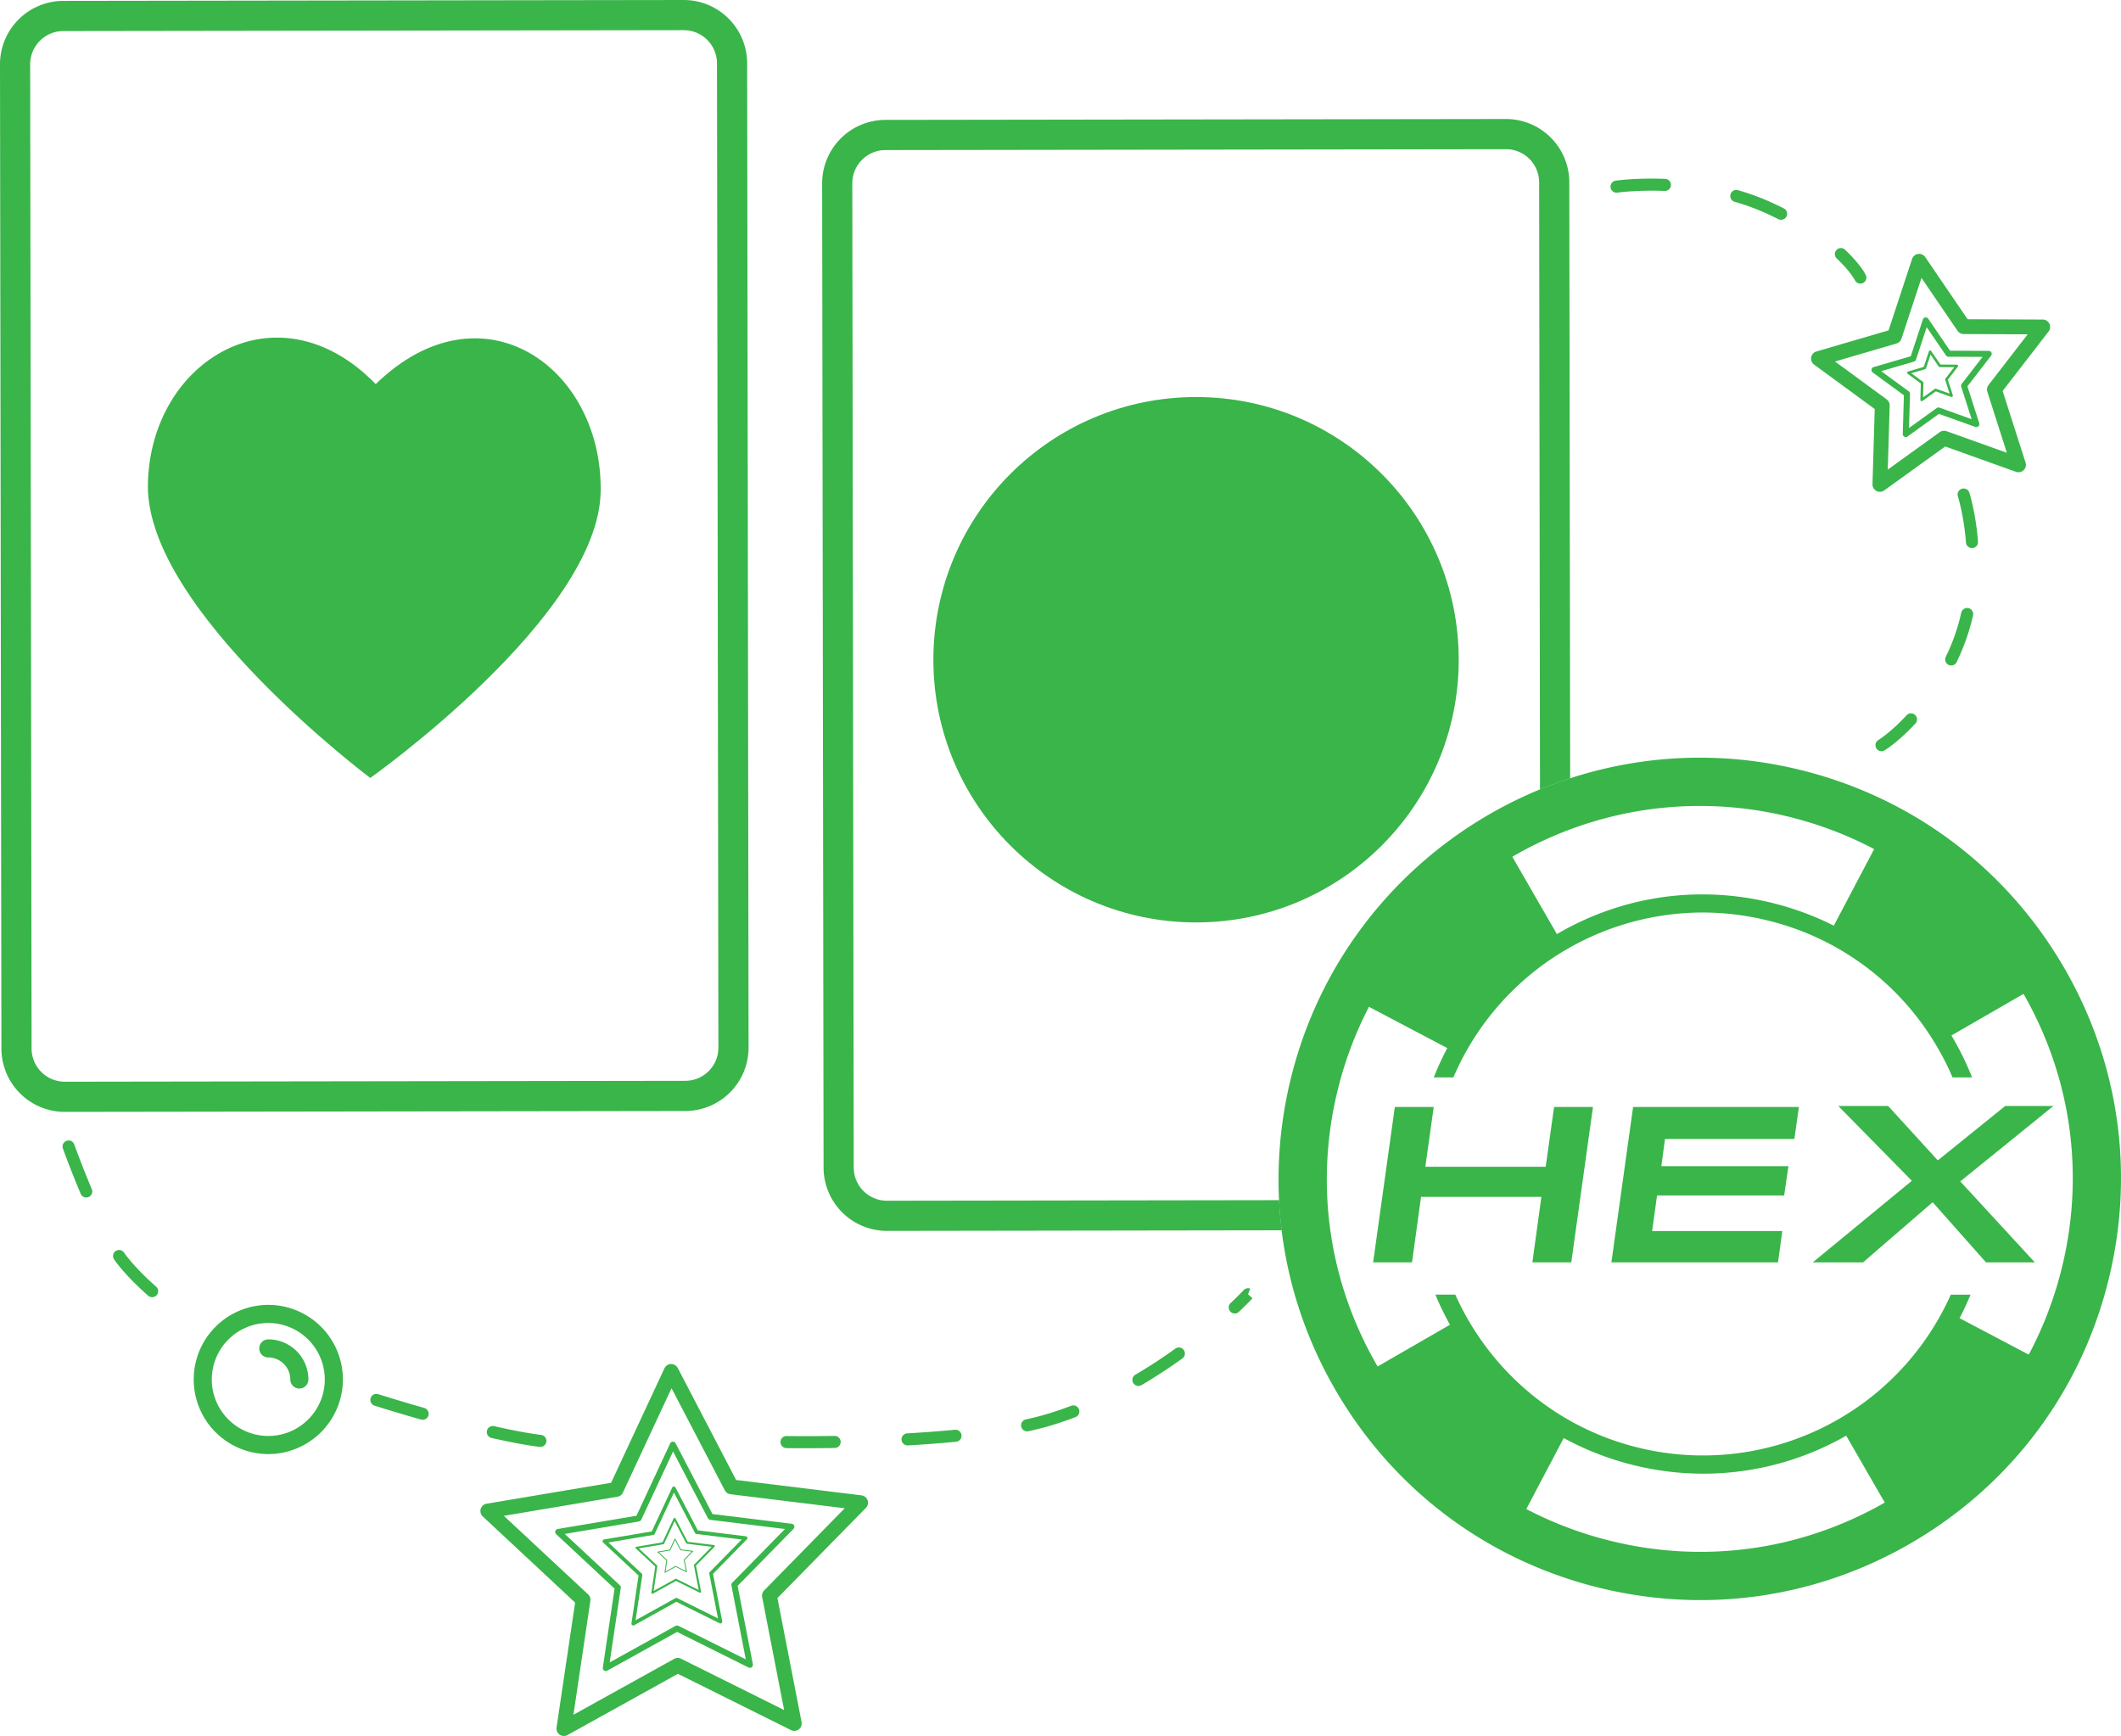
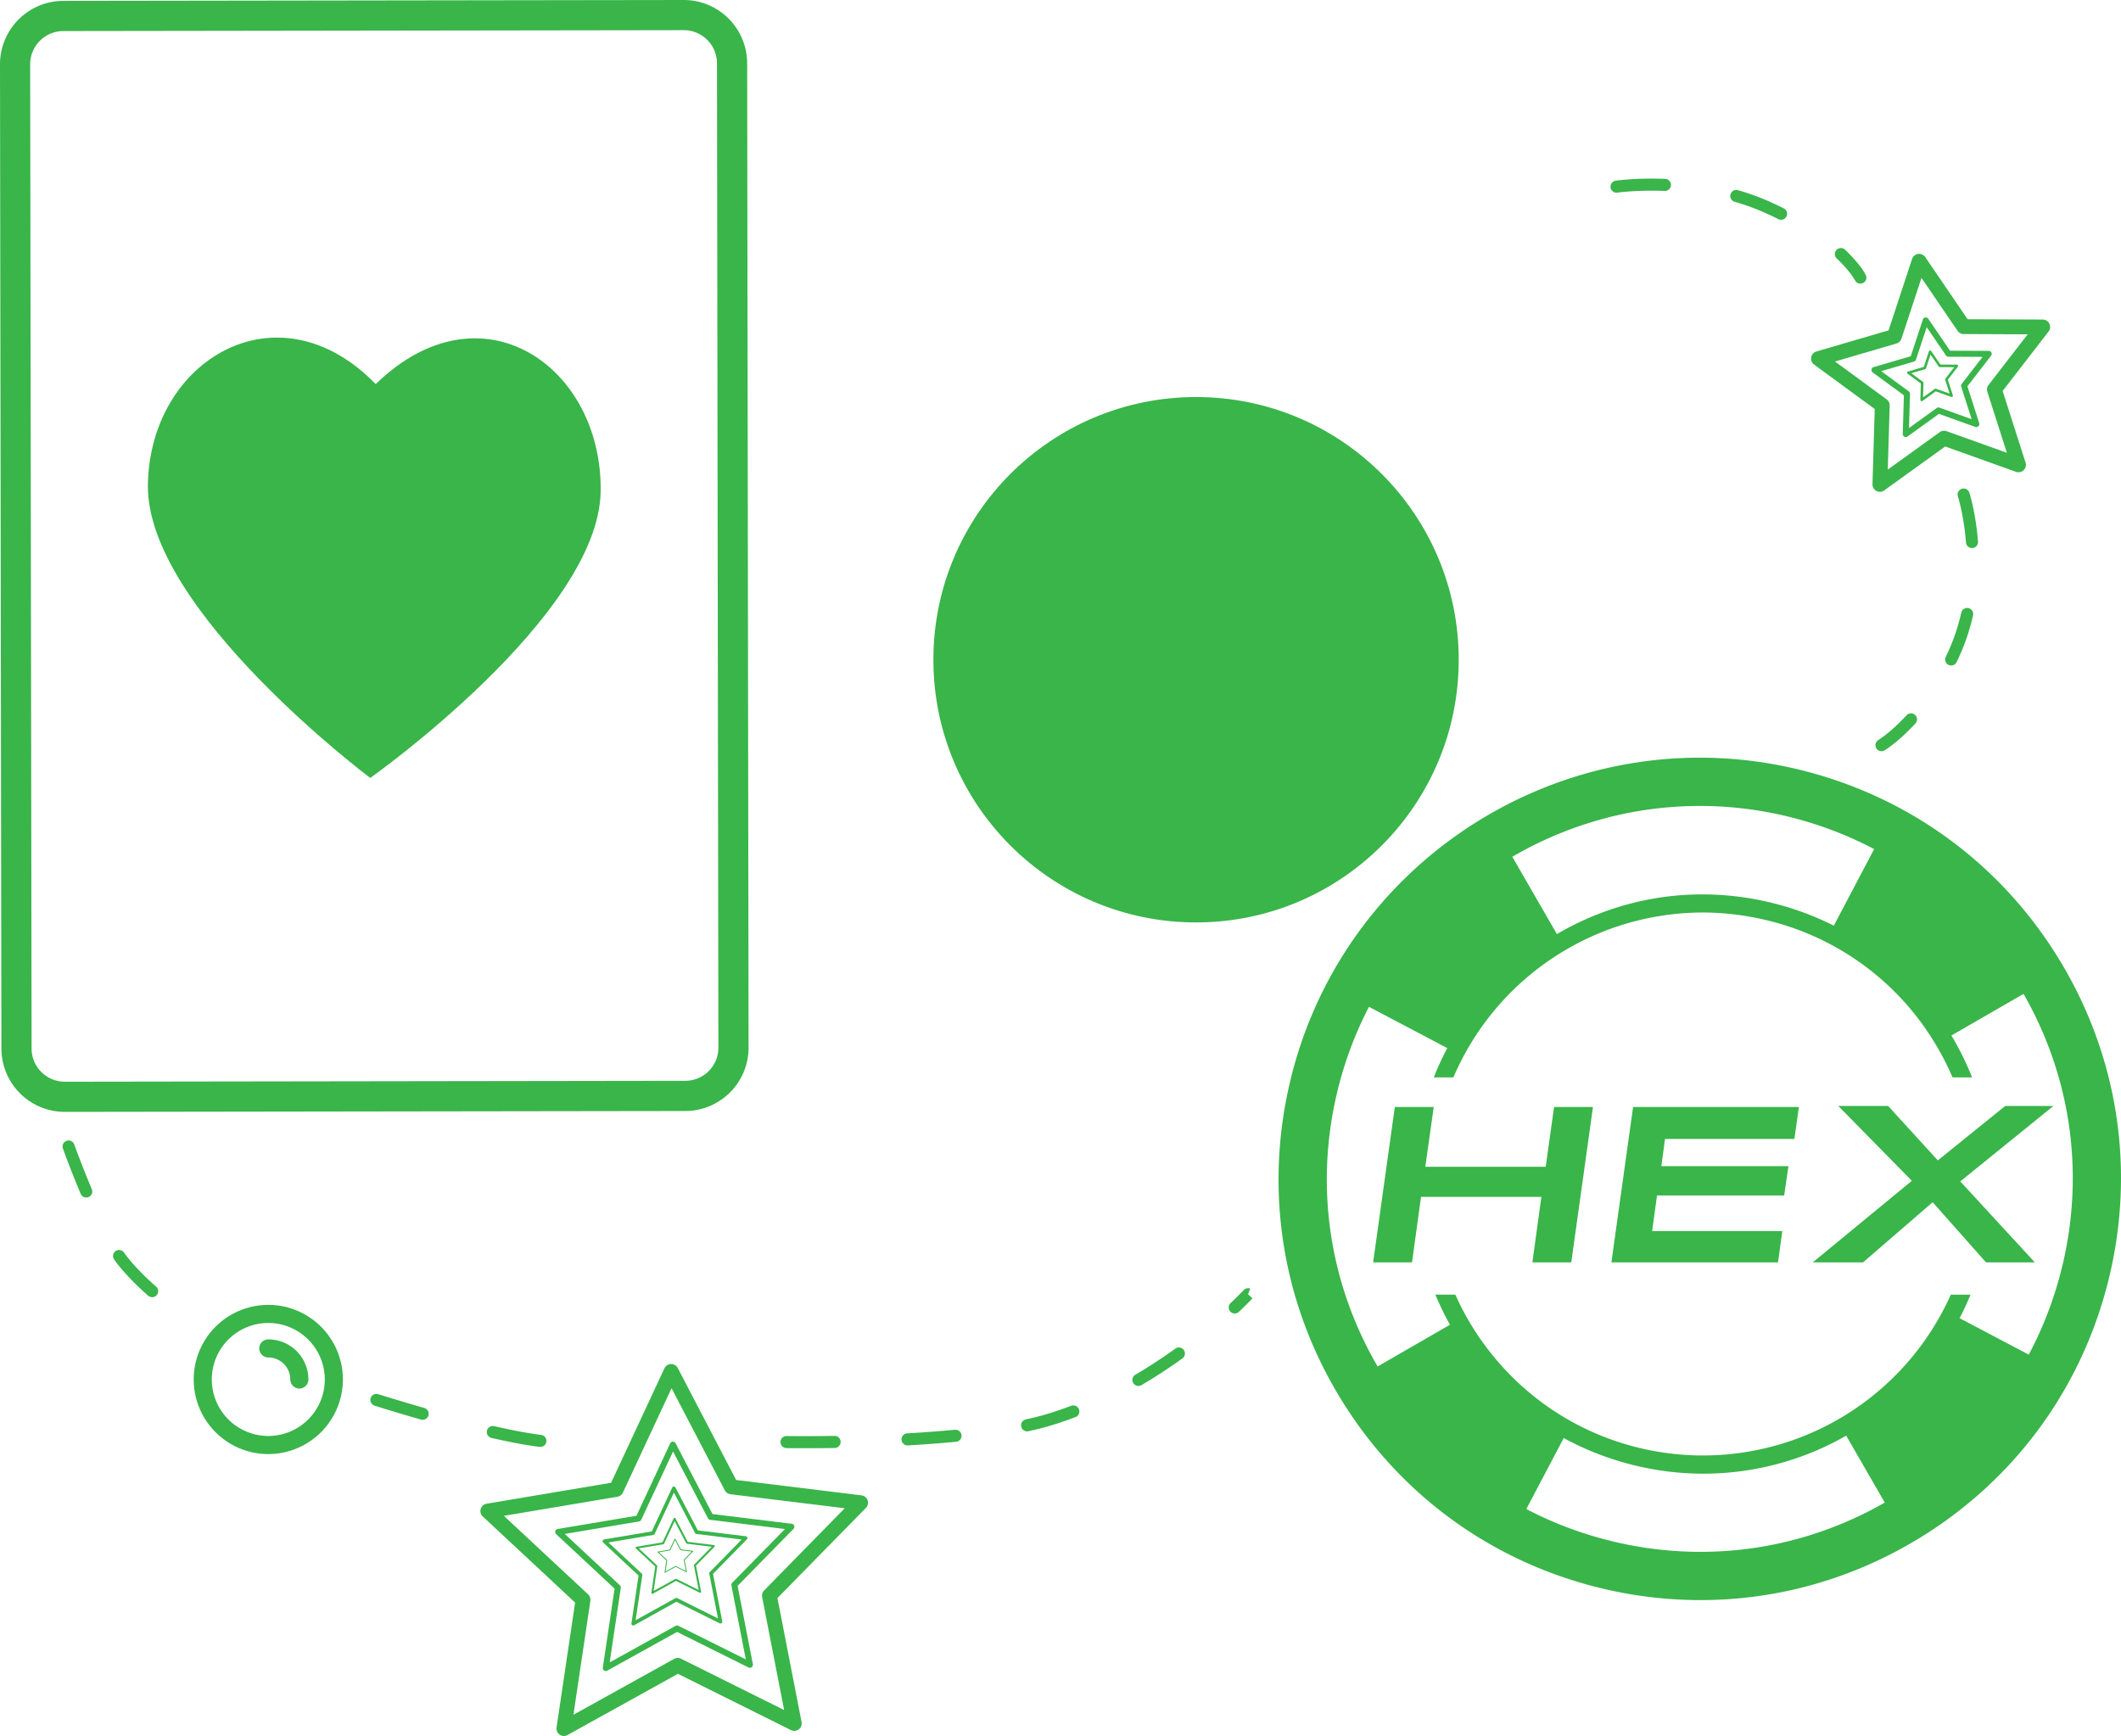
<svg xmlns="http://www.w3.org/2000/svg" viewBox="0 0 3000 2455.17">
  <defs>
    <style>.cls-1{fill:#39b54a;}</style>
  </defs>
  <g id="Layer_2" data-name="Layer 2">
    <g id="Layer_1-2" data-name="Layer 1">
      <path class="cls-1" d="M91.58,1572.52A89.69,89.69,0,0,1,2,1483.05L0,91A89.71,89.71,0,0,1,89.47,1.25L967.07,0h.13a89.7,89.7,0,0,1,89.6,89.47l2,1392.07a89.61,89.61,0,0,1-89.48,89.73h0l-877.6,1.25Zm877.67-43.92,0,21.34,0-21.34a46.93,46.93,0,0,0,46.87-47l-2-1392.07A46.95,46.95,0,0,0,967.2,42.67h-.07L89.53,43.92a47,47,0,0,0-46.86,47l2,1392.07a47,47,0,0,0,46.93,46.87h.08Z" />
      <path class="cls-1" d="M849.59,694.8c-2.46,176.84-325.9,405.43-325.9,405.43s-317-237.49-314.51-414.33S392.76,400.64,531.43,543.23C680.6,398.15,852.05,518,849.59,694.8Z" />
-       <path class="cls-1" d="M1809.21,1697.37l-554.69.8h-.06a47,47,0,0,1-46.94-46.87l-2-1392.07a47,47,0,0,1,46.87-47L2130,211h.07A46.93,46.93,0,0,1,2177,257.84l1.22,858.71c14-5.77,28.21-11.07,42.65-15.77l-1.21-843a89.59,89.59,0,0,0-89.59-89.47h-.13l-877.6,1.25a89.7,89.7,0,0,0-89.47,89.73l2,1392.07a89.71,89.71,0,0,0,89.61,89.47h.12L1813,1740C1811.21,1725.87,1809.91,1711.65,1809.21,1697.37Z" />
      <path class="cls-1" d="M2405.3,2263a599.66,599.66,0,0,1-141.43-17c-154.6-37.48-285.35-132.93-368.17-268.76s-107.78-295.77-70.29-450.37c77.38-319.15,400-515.84,719.13-438.46,154.61,37.49,285.35,132.94,368.17,268.76s107.77,295.78,70.29,450.37h0c-37.49,154.61-132.93,285.36-268.76,368.17C2619.65,2233.38,2513.33,2263,2405.3,2263Zm-1.08-1123.15c-237.69,0-454,162.12-512.47,403.1-33.19,136.88-11.08,278.49,62.24,398.75s189.08,204.77,326,238,278.49,11.08,398.75-62.24,204.77-189.08,238-326h0c33.19-136.88,11.09-278.49-62.23-398.75s-189.08-204.76-326-238A527.5,527.5,0,0,0,2404.22,1139.84Z" />
      <path class="cls-1" d="M2055.7,1523.77A384.36,384.36,0,0,1,2408,1290.55a386.79,386.79,0,0,1,91.16,11,381.3,381.3,0,0,1,237.29,173.23,388.91,388.91,0,0,1,25.3,49h27.62a414.09,414.09,0,0,0-31.06-62.36c-56.93-93.38-146.82-159-253.12-184.78S2288.92,1268,2195.54,1325A406.27,406.27,0,0,0,2028,1523.77Z" />
      <path class="cls-1" d="M2759.25,1831a383.85,383.85,0,0,1-441,216.64c-119.91-29.08-212.91-111.9-259.82-216.64h-28.17a415.7,415.7,0,0,0,28.84,56.74c56.94,93.38,146.83,159,253.12,184.78a412.57,412.57,0,0,0,97.24,11.69,406.9,406.9,0,0,0,212.4-60c75.25-45.88,132.43-113.18,165.3-193.19Z" />
      <path class="cls-1" d="M2748.82,1471l140.95-81.3a560.47,560.47,0,0,0-224.52-216.17l-75.88,144A398,398,0,0,1,2748.82,1471Z" />
      <path class="cls-1" d="M2602.68,2015.49l81.31,141a560.34,560.34,0,0,0,216.17-224.52l-144-75.87A398,398,0,0,1,2602.68,2015.49Z" />
      <path class="cls-1" d="M2204.28,1324.83,2123,1183.88a560.4,560.4,0,0,0-216.17,224.52l144,75.88A398,398,0,0,1,2204.28,1324.83Z" />
      <path class="cls-1" d="M2058.15,1869.36l-141,81.31a560.43,560.43,0,0,0,224.53,216.17l75.87-144A398,398,0,0,1,2058.15,1869.36Z" />
      <polygon class="cls-1" points="2167.44 1785.38 2180.18 1692.73 2009.94 1692.73 1997.2 1785.38 1942.19 1785.38 1972.88 1565.63 2027.89 1565.63 2016.02 1650.17 2186.26 1650.17 2198.13 1565.63 2253.14 1565.63 2222.45 1785.38 2167.44 1785.38" />
      <polygon class="cls-1" points="2279.2 1785.38 2309.89 1565.63 2544.4 1565.63 2538.03 1610.79 2355.05 1610.79 2349.84 1649.3 2529.64 1649.3 2523.55 1690.7 2343.76 1690.7 2336.81 1741.08 2520.95 1741.08 2514.87 1785.38 2279.2 1785.38" />
      <polygon class="cls-1" points="2809.09 1785.38 2733.61 1700.28 2635.1 1785.38 2563.99 1785.38 2704.17 1669.97 2600.13 1564.18 2670.66 1564.18 2740.89 1641.12 2836.19 1564.18 2904.38 1564.18 2772.66 1670.85 2878.15 1785.38 2809.09 1785.38" />
      <circle class="cls-1" cx="1691.73" cy="933.05" r="371.52" />
      <path class="cls-1" d="M2659,695.56a10.51,10.51,0,0,1-10.49-10.8l3.15-106.28-85.76-62.86a10.5,10.5,0,0,1,3.27-18.54l102.05-29.83,33.27-101a10.5,10.5,0,0,1,18.64-2.63L2783,451.47l106.32.45a10.48,10.48,0,0,1,8.26,16.9l-65,84.13L2865,654.21a10.5,10.5,0,0,1-13.54,13.08l-100.1-35.84-86.27,62.13A10.54,10.54,0,0,1,2659,695.56Zm-63.53-184.29,73.06,53.54a10.5,10.5,0,0,1,4.28,8.77l-2.68,90.55,73.49-52.94a10.55,10.55,0,0,1,9.67-1.36l85.28,30.53-27.63-86.26a10.46,10.46,0,0,1,1.69-9.62L2868,472.82l-90.57-.39a10.47,10.47,0,0,1-8.63-4.57l-51-74.83-28.35,86a10.52,10.52,0,0,1-7,6.79Zm84-35.5h0Z" />
      <path class="cls-1" d="M2695.57,618.13a4.28,4.28,0,0,1-4.27-4.4l1.63-54.68-44.13-32.34a4.27,4.27,0,0,1,1.33-7.54l52.51-15.35,17.12-51.95a4.27,4.27,0,0,1,7.58-1.08l30.82,45.2,54.71.23a4.26,4.26,0,0,1,3.36,6.87l-33.46,43.28,16.69,52.11a4.27,4.27,0,0,1-5.51,5.31l-51.49-18.44-44.4,32A4.3,4.3,0,0,1,2695.57,618.13Zm-34.74-93.2,39,28.56a4.28,4.28,0,0,1,1.74,3.57l-1.44,48.28,39.2-28.22a4.23,4.23,0,0,1,3.94-.56l45.47,16.28-14.75-46a4.29,4.29,0,0,1,.7-3.91l29.54-38.21-48.3-.2a4.27,4.27,0,0,1-3.51-1.86l-27.22-39.91L2710,508.62a4.22,4.22,0,0,1-2.85,2.76ZM2706,507.29h0Z" />
      <path class="cls-1" d="M2718.07,567.39a1.73,1.73,0,0,1-.85-.21,1.8,1.8,0,0,1-1-1.65l.68-23.2-18.7-13.72a1.8,1.8,0,0,1,.55-3.19l22.28-6.52,7.27-22a1.78,1.78,0,0,1,1.46-1.23,1.74,1.74,0,0,1,1.74.78l13.08,19.16,23.22.1a1.79,1.79,0,0,1,1.61,1,1.82,1.82,0,0,1-.19,1.9L2755.07,537l7.07,22.11a1.8,1.8,0,0,1-2.33,2.25L2738,553.48l-18.83,13.57A1.81,1.81,0,0,1,2718.07,567.39Zm-14.74-39.53L2719.85,540a1.78,1.78,0,0,1,.74,1.51L2720,562l16.63-12a1.84,1.84,0,0,1,1.67-.23l19.29,6.91-6.25-19.52a1.78,1.78,0,0,1,.29-1.66l12.53-16.22-20.5-.08a1.8,1.8,0,0,1-1.48-.79l-11.54-16.93-6.42,19.46a1.78,1.78,0,0,1-1.21,1.17Zm19.16-7.49h0Z" />
      <path class="cls-1" d="M379.5,2056.47A105.5,105.5,0,1,1,485,1951,105.62,105.62,0,0,1,379.5,2056.47Zm0-185.4a79.9,79.9,0,1,0,79.89,79.9A80,80,0,0,0,379.5,1871.07Z" />
      <path class="cls-1" d="M423.4,1963.77a12.8,12.8,0,0,1-12.8-12.8,31.14,31.14,0,0,0-31.1-31.11,12.8,12.8,0,0,1,0-25.6A56.76,56.76,0,0,1,436.2,1951,12.79,12.79,0,0,1,423.4,1963.77Z" />
      <path class="cls-1" d="M797.58,2455.17a10.5,10.5,0,0,1-10.38-12l26.26-176.66L682.82,2144.69a10.49,10.49,0,0,1,5.41-18l176.13-29.62,75.45-161.89a10.5,10.5,0,0,1,9.28-6.05,10.67,10.67,0,0,1,9.55,5.64l82.58,158.36,177.28,21.73a10.49,10.49,0,0,1,6.21,17.77l-125.07,127.48,34.11,175.31a10.5,10.5,0,0,1-15,11.41l-159.9-79.57-156.19,86.61A10.46,10.46,0,0,1,797.58,2455.17Zm-84.9-311.33,119.13,111a10.5,10.5,0,0,1,3.22,9.22l-23.94,161.09,142.42-79a10.52,10.52,0,0,1,9.77-.23l145.8,72.56L1078,2258.69a10.51,10.51,0,0,1,2.81-9.36l114-116.24-161.65-19.82a10.49,10.49,0,0,1-8-5.57l-75.31-144.39-68.79,147.61a10.51,10.51,0,0,1-7.78,5.91Zm158.86-37.36h0Z" />
      <path class="cls-1" d="M856.88,2363.34a4.35,4.35,0,0,1-2.44-.75,4.29,4.29,0,0,1-1.78-4.14l16.6-111.69-82.59-77a4.27,4.27,0,0,1,2.2-7.33l111.35-18.72,47.7-102.35a4.25,4.25,0,0,1,3.77-2.46,4.55,4.55,0,0,1,3.88,2.29l52.22,100.12,112.06,13.74a4.26,4.26,0,0,1,2.53,7.22l-79.07,80.6,21.57,110.83a4.27,4.27,0,0,1-6.09,4.63L957.69,2308l-98.75,54.77A4.22,4.22,0,0,1,856.88,2363.34Zm-58.07-193.92L876.72,2242a4.32,4.32,0,0,1,1.31,3.75l-15.66,105.36,93.15-51.66a4.29,4.29,0,0,1,4-.08l95.35,47.44-20.34-104.54a4.32,4.32,0,0,1,1.15-3.81l74.59-76-105.71-13a4.28,4.28,0,0,1-3.27-2.26L952,2052.82l-45,96.53a4.28,4.28,0,0,1-3.16,2.41Zm104.32-21.87h0Z" />
      <path class="cls-1" d="M895.7,2298.89a2.59,2.59,0,0,1-2.56-3l10.05-67.62-50-46.62a2.59,2.59,0,0,1-.72-2.63,2.62,2.62,0,0,1,2-1.81l67.41-11.33,28.89-62a2.57,2.57,0,0,1,2.28-1.49,2.94,2.94,0,0,1,2.35,1.39l31.61,60.62,67.86,8.31a2.6,2.6,0,0,1,2.12,1.72,2.57,2.57,0,0,1-.6,2.66l-47.87,48.8,13.06,67.1a2.58,2.58,0,0,1-1,2.55,2.66,2.66,0,0,1-2.72.26l-61.21-30.46L897,2298.57A2.64,2.64,0,0,1,895.7,2298.89Zm-35.15-117.41,47.16,44a2.62,2.62,0,0,1,.8,2.28L899,2291.51l56.4-31.28a2.61,2.61,0,0,1,2.4-.05l57.74,28.73-12.32-63.3a2.58,2.58,0,0,1,.69-2.3l45.16-46-64-7.84a2.58,2.58,0,0,1-2-1.37l-29.82-57.19-27.25,58.46a2.58,2.58,0,0,1-1.91,1.46Zm63.16-13.24h0Z" />
      <path class="cls-1" d="M922.69,2254.1a1.42,1.42,0,0,1-1.4-1.62l5.5-37L899.43,2190a1.41,1.41,0,0,1,.73-2.43l36.88-6.2,15.8-33.91a1.47,1.47,0,0,1,1.25-.82,1.22,1.22,0,0,1,1.29.77l17.3,33.17,37.12,4.55a1.39,1.39,0,0,1,1.16.93,1.42,1.42,0,0,1-.32,1.46l-26.2,26.69,7.15,36.72a1.41,1.41,0,0,1-2,1.53l-33.49-16.66-32.71,18.14A1.38,1.38,0,0,1,922.69,2254.1Zm-19.24-64.24,25.81,24.06a1.42,1.42,0,0,1,.43,1.24l-5.19,34.9L955.36,2233a1.43,1.43,0,0,1,1.32,0l31.59,15.71L981.53,2214a1.43,1.43,0,0,1,.37-1.26l24.71-25.17-35-4.3a1.4,1.4,0,0,1-1.07-.75l-16.32-31.29-14.91,32a1.45,1.45,0,0,1-1,.79Zm34.56-7.24h0Z" />
      <path class="cls-1" d="M940.62,2224.33a.66.66,0,0,1-.36-.11.64.64,0,0,1-.27-.62l2.48-16.65-12.31-11.47a.64.64,0,0,1-.17-.65.61.61,0,0,1,.5-.44l16.59-2.79,7.11-15.24a.59.59,0,0,1,.55-.37c.24.07.47.12.59.34l7.77,14.91,16.7,2.05a.67.67,0,0,1,.53.43.63.63,0,0,1-.15.65l-11.78,12,3.21,16.51a.68.68,0,0,1-.24.64.58.58,0,0,1-.67,0l-15.06-7.5-14.71,8.17A.68.68,0,0,1,940.62,2224.33Zm-8.65-28.9,11.61,10.82a.64.64,0,0,1,.19.56l-2.33,15.7,13.88-7.7a.62.62,0,0,1,.59,0l14.21,7.08-3-15.59a.58.58,0,0,1,.17-.56l11.11-11.33-15.75-1.93a.65.65,0,0,1-.49-.34l-7.34-14.07-6.7,14.38a.64.64,0,0,1-.47.36Zm15.54-3.25h0Z" />
      <path class="cls-1" d="M215.13,1834.56a8.48,8.48,0,0,1-5.63-2.13c-16.84-14.78-31.11-29.45-42.42-43.59q-2.79-3.49-5.65-7.6a8.53,8.53,0,0,1,14-9.76c1.68,2.41,3.34,4.65,5,6.7,10.68,13.36,24.26,27.3,40.35,41.43a8.54,8.54,0,0,1-5.63,15ZM122,1693.63a8.53,8.53,0,0,1-7.86-5.22c-14.56-34.44-25.1-63.87-25.2-64.16A8.53,8.53,0,0,1,105,1618.5c.1.29,10.49,29.3,24.85,63.27a8.55,8.55,0,0,1-7.86,11.86Z" />
      <path class="cls-1" d="M764.27,2046.36a9.24,9.24,0,0,1-1-.06c-18-2.18-40.87-6.44-68.08-12.66a8.53,8.53,0,0,1,3.8-16.64c26.64,6.09,48.95,10.24,66.34,12.36a8.53,8.53,0,0,1-1,17ZM597.78,2008a8.71,8.71,0,0,1-2.35-.33c-37.65-10.76-65.59-19.64-65.87-19.73a8.54,8.54,0,0,1,5.17-16.27c.28.09,28,8.9,65.39,19.59a8.53,8.53,0,0,1-2.34,16.74Z" />
      <path class="cls-1" d="M1138,2048.2c-16.18,0-25.68-.17-25.68-.17a8.53,8.53,0,0,1-8.38-8.68,8.43,8.43,0,0,1,8.68-8.38c.06,0,27.32.45,68-.19a8.54,8.54,0,0,1,.28,17.07C1163.93,2048.12,1149.29,2048.2,1138,2048.2Zm145.24-4a8.53,8.53,0,0,1-.47-17c24-1.37,46.81-3.09,67.81-5.11a8.54,8.54,0,1,1,1.64,17c-21.23,2-44.27,3.77-68.49,5.15Zm169.53-19.87a8.53,8.53,0,0,1-1.79-16.87c10.78-2.33,20.72-4.86,29.55-7.5,11.4-3.42,23-7.38,34.56-11.77a8.53,8.53,0,0,1,6.07,16c-11.91,4.54-23.93,8.63-35.73,12.17-9.25,2.77-19.63,5.4-30.84,7.83A8.73,8.73,0,0,1,1452.72,2024.34Zm157.46-64.22a8.53,8.53,0,0,1-4.33-15.89c19-11.13,38-23.54,56.53-36.89a8.53,8.53,0,1,1,10,13.85c-19,13.66-38.45,26.36-57.85,37.76A8.58,8.58,0,0,1,1610.18,1960.12Zm136.25-102.46a8.53,8.53,0,0,1-5.87-14.73c10.87-10.27,17.22-17,18.38-18.26a8.58,8.58,0,0,1,9.41-2.16l-6.26,15.87,3.14-7.94,6.21,5.85c-1.25,1.34-7.92,8.42-19.15,19A8.5,8.5,0,0,1,1746.43,1857.66Z" />
      <path class="cls-1" d="M2631.37,401.1a8.54,8.54,0,0,1-7.66-4.78c-.58-1.07-7.38-13.39-25.76-30.77a8.53,8.53,0,0,1,11.72-12.4c16.39,15.49,30.23,33.54,30.23,39.41A8.54,8.54,0,0,1,2631.37,401.1ZM2519.2,310.85a8.35,8.35,0,0,1-3.8-.9q-8.16-4.08-17.07-8.15a324.52,324.52,0,0,0-44.82-16.43,8.53,8.53,0,0,1,4.72-16.4,342,342,0,0,1,47.17,17.3q9.22,4.2,17.63,8.42a8.53,8.53,0,0,1-3.83,16.16ZM2286.72,272.5a8.53,8.53,0,0,1-1.22-17c1-.13,28.9-4.14,69.73-2.53a8.53,8.53,0,0,1-.67,17.05c-39.08-1.49-66.37,2.34-66.61,2.38A10.16,10.16,0,0,1,2286.72,272.5Z" />
      <path class="cls-1" d="M2661.24,1062.43a8.53,8.53,0,0,1-4.45-15.82c.72-.44,17.89-11.08,39.89-35a8.53,8.53,0,0,1,12.56,11.55c-23.2,25.23-41.51,36.78-43.53,38A8.53,8.53,0,0,1,2661.24,1062.43Zm98.6-121.24a8.53,8.53,0,0,1-7.68-12.24l2.45-5.16a282.12,282.12,0,0,0,19.46-57.28,8.53,8.53,0,0,1,16.65,3.76A299.16,299.16,0,0,1,2770.07,931l-2.55,5.36A8.51,8.51,0,0,1,2759.84,941.19Zm29.38-166.07a8.54,8.54,0,0,1-8.5-7.87c-3-38.73-11.35-64.93-11.43-65.19a8.53,8.53,0,0,1,16.23-5.26c.37,1.14,9,28.24,12.22,69.12a8.55,8.55,0,0,1-7.85,9.18Z" />
    </g>
  </g>
</svg>